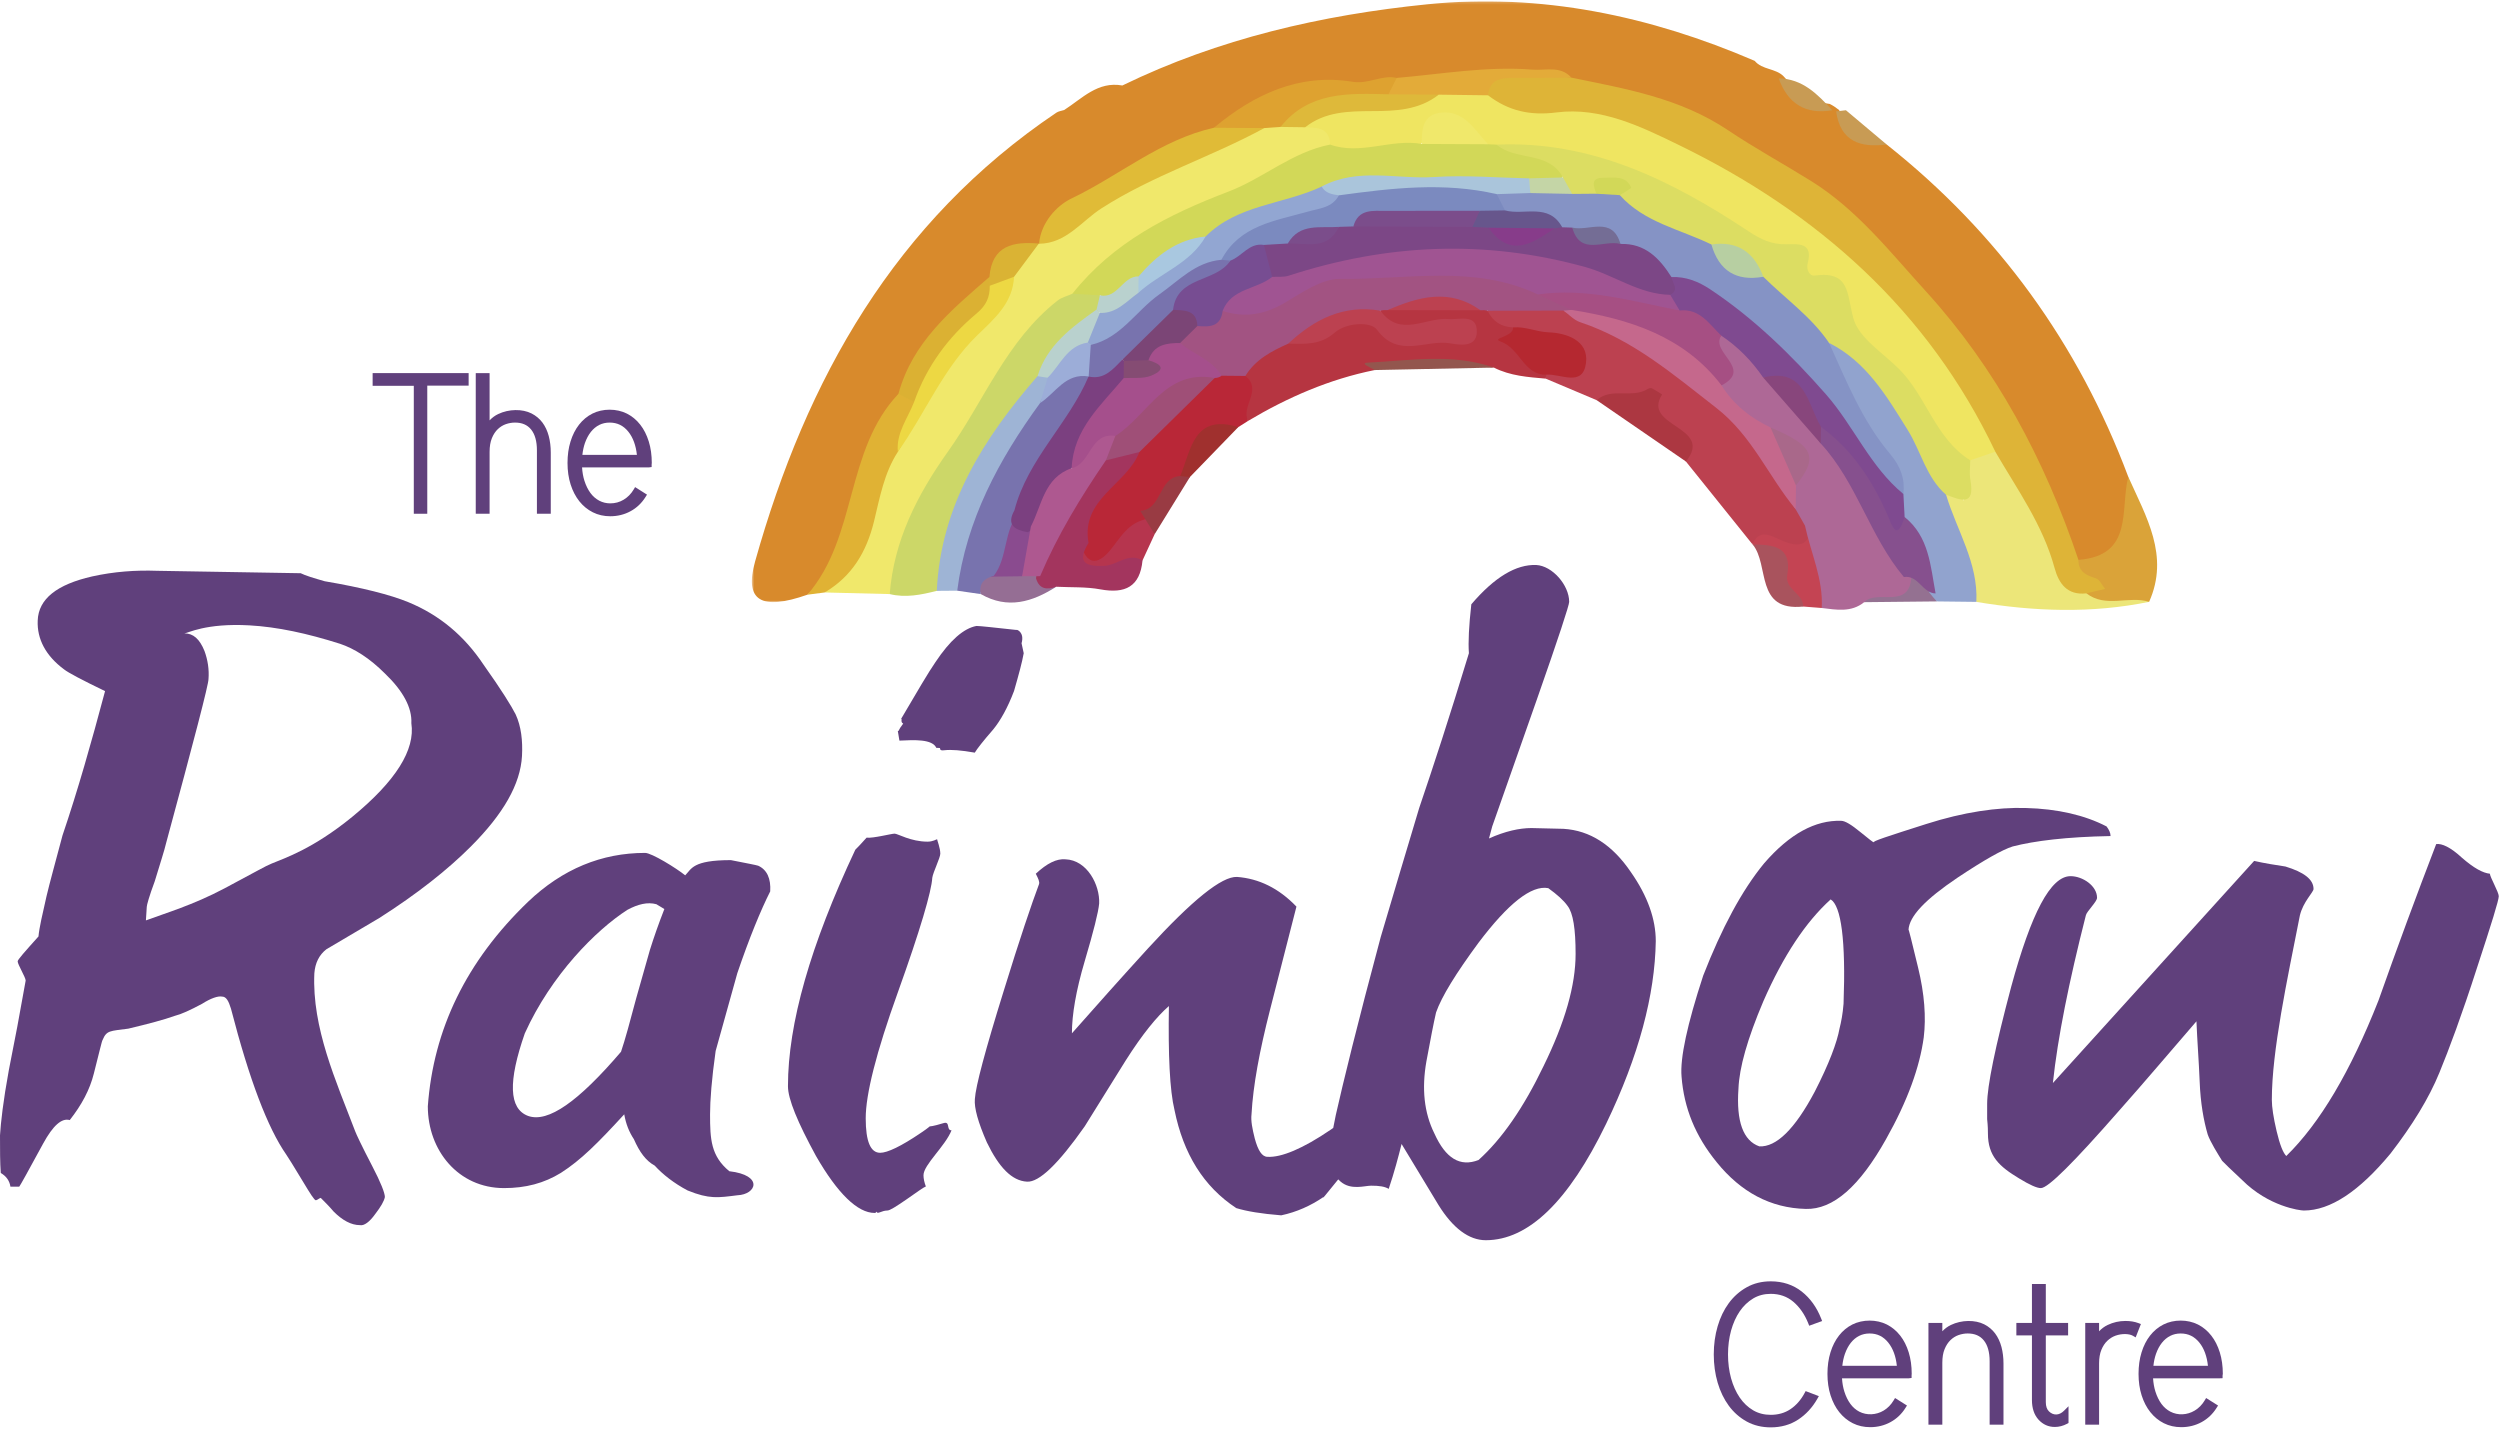
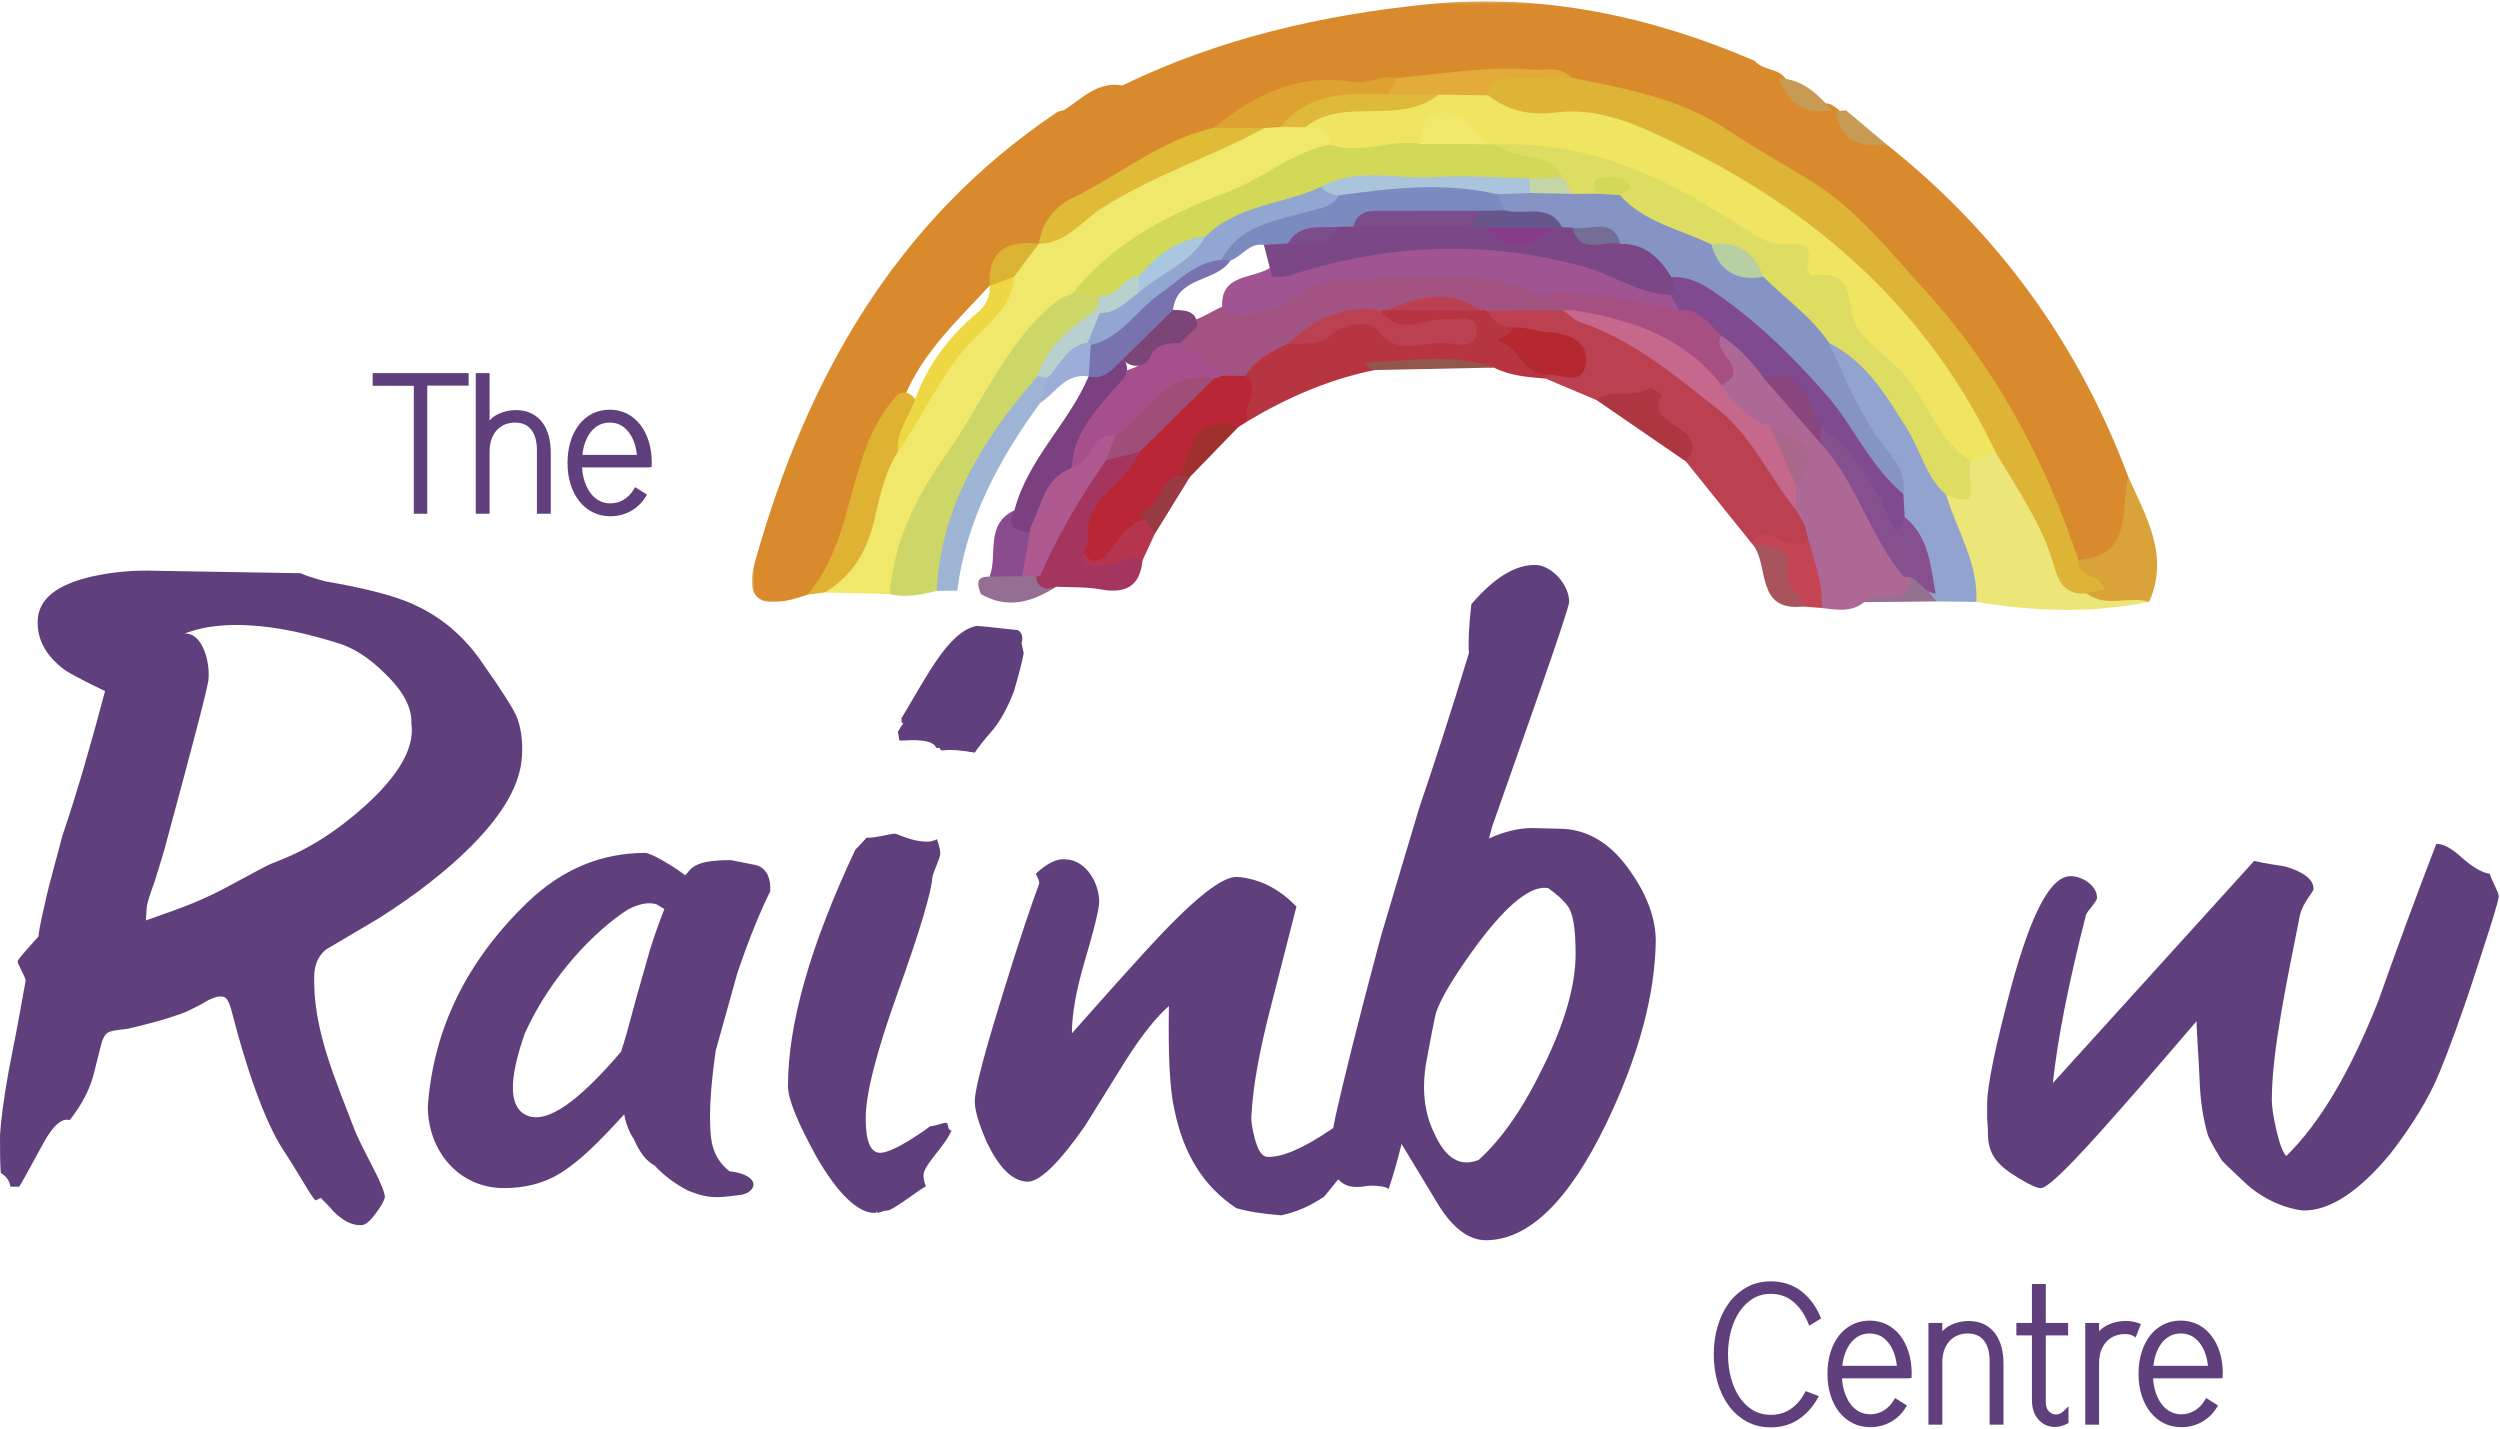
<svg xmlns="http://www.w3.org/2000/svg" xmlns:xlink="http://www.w3.org/1999/xlink" width="999px" height="571px" viewBox="0 0 999 571" version="1.1">
  <title>Rainbow Centre Logo</title>
  <desc>Created with Sketch.</desc>
  <defs>
    <polygon id="path-1" points="2.565 0.177 553.962 0.177 553.962 240.205 2.565 240.205" />
  </defs>
  <g id="Page-1" stroke="none" stroke-width="1" fill="none" fill-rule="evenodd">
    <g id="Rainbow-Centre-Logo" transform="translate(0, -3)">
      <g id="Group" transform="translate(0, 226.95)" fill="#60407C">
        <path d="M188.096,114.372 C178.809,123.667 166.635,133.284 151.567,142.887 L130.418,155.383 C127.532,157.635 125.929,160.84 125.613,165 C124.638,186.791 134.245,207.943 141.936,228.121 C142.28,229.089 144.507,233.894 148.681,241.897 C152.199,248.631 153.798,252.794 153.798,254.387 C153.489,255.996 152.199,258.245 149.968,261.138 C147.709,264.326 145.479,265.947 143.883,265.617 C140.337,265.617 136.826,263.695 133.305,260.167 C131.702,258.245 129.759,256.326 128.163,254.72 C127.223,255.046 127.223,255.362 126.248,255.684 C125.613,255.684 124.018,253.124 121.124,248.312 C117.273,241.897 115.043,238.383 114.387,237.418 C107.007,226.837 99.667,207.624 92.291,179.096 C91.316,175.901 90.344,174.291 88.748,174.291 C87.142,173.968 84.262,174.933 80.741,177.174 C75.94,179.741 72.426,181.348 69.858,181.979 C65.369,183.589 59.28,185.191 51.277,187.099 C43.901,188.082 42.617,187.752 41.014,191.596 C40.699,191.918 39.723,196.401 37.493,205.064 C35.897,211.465 32.667,217.543 27.869,223.638 C24.663,222.691 21.149,225.872 17.291,232.933 C11.206,244.145 8.004,249.915 7.684,250.241 L4.17,250.241 C3.833,247.989 2.574,246.071 0.312,244.787 C0,240.621 0,235.493 0,229.73 C0.312,224.61 1.284,215.94 3.514,203.773 C5.773,192.553 8.004,180.706 10.259,167.879 C10.259,166.606 7.057,161.472 7.057,160.195 C7.057,159.55 9.915,156.344 15.376,150.262 C15.688,146.741 16.979,141.294 18.574,134.241 C19.858,128.784 22.089,120.773 24.975,109.89 C31.067,91.947 36.528,72.723 41.982,52.216 C32.667,47.727 27.241,44.833 25.638,43.564 C18.262,38.106 14.748,31.383 15.067,24.014 C15.376,15.362 22.752,9.599 36.844,6.387 C45.504,4.468 54.163,3.826 62.794,4.142 L120.16,5.11 C122.071,6.064 125.277,7.035 129.759,8.316 C144.823,10.876 156.057,13.755 163.085,16.642 C175.603,21.777 185.528,30.099 193.213,41.635 C200.27,51.567 204.447,58.305 206.043,61.496 C208.28,66.309 208.908,72.082 208.589,78.156 C207.954,89.383 201.216,101.241 188.096,114.372 M153.798,45.16 C147.709,39.074 141.628,35.223 135.855,33.301 C122.734,29.138 110.865,26.571 99.667,25.943 C82.032,24.968 74.972,29.138 73.681,29.138 C77.223,29.138 79.773,31.383 81.713,36.188 C83.004,39.709 83.624,43.564 83.316,47.397 C83.316,49.645 77.543,71.755 66.34,113.089 C65.681,115.975 64.078,120.773 61.855,128.156 C59.589,134.241 58.649,137.766 58.649,138.411 L58.305,143.844 C65.989,140.972 77.032,137.766 89.723,131.035 C103.741,123.592 105.628,122.348 108.613,121.103 C113.652,118.993 124.965,115.34 140.681,102.518 C158.287,88.092 165.972,75.596 164.376,65.035 C164.688,58.94 161.174,52.216 153.798,45.16" id="Fill-1" />
        <path d="M294.631,164.936 L285.972,196.014 C284.376,207.227 283.741,215.879 283.741,221.326 C283.741,231.262 284.06,237.989 291.433,244.071 C305.209,245.674 302.323,253.372 294.631,253.684 C286.947,254.649 283.429,255.291 274.773,251.762 C269.312,248.876 264.823,245.348 261.628,241.833 C258.103,239.915 255.528,236.379 253.298,231.262 C251.387,228.383 250.106,225.174 249.447,221.326 C238.869,232.858 232.156,239.585 224.152,244.72 C217.408,248.876 210.032,250.812 201.401,250.812 C183.131,250.812 170.957,235.745 170.957,218.131 C173.188,187.362 186.333,160.121 211.007,136.404 C224.78,123.27 240.472,116.869 257.794,116.869 C260.369,116.869 270.277,122.961 273.798,125.833 C276.369,123.27 276.684,119.755 292.057,119.755 C298.489,121.028 302.004,121.677 302.979,121.993 C306.5,123.596 308.096,127.117 307.777,132.248 C303.918,139.933 299.429,150.837 294.631,164.936 M262.28,137.372 C258.734,136.404 254.908,137.372 250.73,139.606 C238.245,147.617 220.287,165.578 209.716,188.972 C203.004,208.195 203.316,219.082 211.007,221.968 C219.004,224.848 231.181,216.202 248.163,196.33 C249.791,191.532 251.702,184.475 254.252,174.872 L259.706,155.642 C261.309,150.525 263.22,145.057 265.479,139.298 L262.28,137.372" id="Fill-2" />
        <path d="M369.028,245.674 C369.028,246.965 369.348,248.567 369.975,250.163 C369.028,250.486 366.461,252.408 362.291,255.291 C358.113,258.17 355.571,259.773 354.596,259.773 C352.365,259.773 350.752,261.298 350.33,260.397 C350.057,259.809 350.426,260.741 349.482,260.741 C342.734,260.741 334.73,253.043 326.074,237.989 C318.727,224.532 314.869,215.238 314.869,210.113 C314.869,185.124 323.844,153.709 341.787,115.585 C342.734,114.621 344.337,113.025 346.284,110.78 C348.826,111.106 356.199,109.174 357.482,109.174 C358.77,109.174 363.887,112.376 370.631,112.376 C372.862,112.376 374.152,111.415 374.465,111.415 C374.465,111.748 375.748,114.95 375.748,117.181 C375.748,118.791 372.862,124.557 372.543,126.801 C372.23,132.248 367.752,147.617 358.77,172.621 C350.117,196.649 345.94,213.319 345.94,222.922 C345.94,232.23 347.887,236.706 351.713,236.706 C354.596,236.706 360.06,234.135 368.06,228.695 C374.773,224.213 367.762,227.656 377.039,224.848 C379.851,223.989 378.004,227.727 380.234,227.727 C377.667,234.135 369.028,241.511 369.028,245.674 M409.078,37.071 C408.447,40.599 407.156,45.411 405.216,52.145 C402.674,58.865 399.791,63.993 396.904,67.521 C392.727,72.326 390.496,75.206 389.521,76.809 C384.096,75.848 380.234,75.532 377.348,75.848 C375.117,76.174 375.855,74.95 375.535,74.95 L374.152,74.89 C372.543,71.369 365.493,71.691 359.404,72.004 L358.77,68.163 C359.404,68.163 358.67,68.078 360.918,65.199 C359.642,64.557 360.688,63.039 360.06,63.351 C366.461,52.457 370.947,44.762 373.833,40.599 C379.606,31.947 385.043,27.149 390.177,26.184 C391.787,26.184 397.216,26.826 406.191,27.784 C406.191,27.468 409.5,28.617 408.216,33.099 L409.078,37.071" id="Fill-3" />
        <path d="M651.706,124.553 C644.326,113.663 635.351,107.89 624.78,107.248 L611.975,106.94 C607.17,106.94 601.404,108.216 594.996,111.103 L596.287,106.298 C596.918,104.362 603,87.383 614.206,55.344 C622.865,30.667 627.043,17.851 627.043,16.574 C627.043,9.837 620.298,2.156 613.89,1.826 C605.887,1.507 597.227,6.638 587.94,17.528 C586.975,26.181 586.649,32.596 586.975,37.074 C579.284,62.397 572.564,82.904 567.11,98.922 C561.986,115.901 556.869,133.206 551.727,150.521 C542.44,185.121 536.66,208.833 533.78,221.642 C533.408,223.511 533.078,225.191 532.759,226.773 C532.45,226.986 532.152,227.202 531.833,227.422 C520.599,235.099 511.975,238.628 506.507,238.316 C504.284,238.316 502.681,235.748 501.39,230.936 C500.422,227.096 499.794,223.894 500.106,221.326 C500.734,209.794 503.309,196.011 507.479,179.667 L518.057,138.33 C511,130.954 502.993,127.113 494.333,126.472 C488.245,126.163 476.387,135.78 458.773,154.989 C448.521,166.216 438.252,177.741 428.337,188.968 C428.337,181.589 429.94,171.975 433.454,160.128 C436.968,148.259 438.915,140.571 439.227,137.057 C439.543,129.691 434.426,119.755 425.77,119.429 C422.252,119.106 418.387,121.025 413.901,125.195 C414.879,127.113 415.507,128.394 415.191,129.365 C412.305,137.057 407.504,151.149 401.096,171.975 C393.723,195.688 389.862,210.11 389.553,215.241 C389.241,218.77 390.837,224.528 394.351,232.546 C399.156,242.475 404.309,247.922 410.39,248.241 C415.191,248.564 422.883,241.195 433.454,226.138 C438.915,217.486 444.344,208.511 449.805,199.858 C456.521,189.28 462.294,182.223 467.092,178.067 C466.784,197.621 467.411,211.706 469.351,219.716 C472.865,237.021 480.869,250.16 494.021,258.812 C498.199,260.089 503.94,261.057 511.975,261.699 C518.057,260.418 523.805,257.858 528.94,254.323 C527.883,255.819 529.801,253.468 534.759,247.326 C535.071,247.631 535.383,247.929 535.727,248.241 C539.862,251.762 545.319,249.848 547.901,249.848 C551.096,249.848 553.326,250.16 554.929,251.124 C557.188,244.394 558.787,238.316 560.071,233.181 C564.879,241.195 569.989,249.518 574.794,257.528 C580.567,266.833 586.975,271.638 593.713,271.638 C610.691,271.638 626.723,256.248 641.784,225.17 C654.911,197.933 661.312,173.571 661.649,152.117 C661.649,143.45 658.447,134.17 651.706,124.553 M616.784,202.096 C608.773,218.77 600.113,231.259 590.826,239.589 C583.454,242.475 577.674,238.947 573.191,229.011 C569.05,220.677 568.074,211.064 569.989,200.181 C571.592,191.528 572.876,184.805 573.848,180.628 C576.078,174.227 581.851,164.933 590.826,152.752 C602.688,137.057 611.975,129.691 618.688,130.954 C622.245,133.521 624.78,135.78 626.379,138.018 C628.638,140.904 629.61,147.305 629.61,157.241 C629.61,169.73 625.433,184.472 616.784,202.096" id="Fill-4" />
-         <path d="M804.277,114.294 C800.135,115.585 792.759,119.755 782.188,126.798 C769.348,135.45 762.936,142.181 762.642,147.617 C762.642,146.989 763.918,152.11 766.465,162.688 C769.043,173.262 769.695,182.553 768.73,190.564 C767.121,202.418 762.323,215.876 753.656,231.262 C743.078,250.16 732.5,259.447 721.613,259.135 C707.532,258.812 695.663,252.411 686.064,240.557 C677.408,229.979 672.918,218.77 671.947,206.259 C671.309,198.897 674.202,185.44 680.603,165.887 C687.979,146.989 695.982,131.936 704.95,121.025 C715.216,109.17 725.443,103.723 735.72,104.046 C737.312,104.046 739.883,105.656 743.39,108.535 C746.94,111.422 748.546,112.699 748.865,112.699 C747.574,112.376 754.631,110.138 769.695,105.33 C784.748,100.518 798.188,98.599 809.422,98.926 C822.238,99.241 833.121,101.801 841.784,106.298 C842.752,107.574 843.379,108.858 843.379,110.138 C825.77,110.454 812.943,112.057 804.277,114.294 M736.684,177.106 C737.624,151.787 735.72,138.011 731.535,135.45 C721.613,144.433 712.642,157.876 704.638,176.145 C698.238,191.206 695.007,202.745 694.691,211.064 C693.752,224.22 696.61,231.904 703.039,234.142 C709.748,234.465 717.131,227.422 725.135,212.348 C730.911,201.135 734.11,192.482 735.078,187.028 C735.72,184.475 736.369,181.27 736.684,177.106" id="Fill-5" />
        <path d="M989.844,162.688 C983.766,181.589 978.624,195.369 974.791,204.663 C970.621,214.911 963.901,225.812 955.238,237.021 C942.745,252.092 931.206,259.773 920.624,259.773 C919.028,259.773 906.55,258.17 895.965,247.599 C891.482,243.433 888.901,240.879 887.961,239.911 C886.365,237.351 883.149,232.227 882.188,229.34 C880.596,223.894 879.309,216.837 878.986,208.199 C878.667,200.181 878.018,192.16 877.702,184.163 C867.436,196.011 857.188,208.199 846.635,220.046 C828.684,240.553 818.422,250.816 815.535,250.816 C813.929,250.816 811.057,249.518 806.872,246.968 C798.876,242.163 794.379,237.993 794.379,229.011 C794.379,228.057 794.379,226.138 794.064,223.252 L794.064,217.16 C794.064,210.11 797.28,194.404 803.667,170.379 C811.706,140.904 819.404,126.163 827.394,126.163 C832.199,126.163 837.979,130 837.979,134.801 C837.979,136.408 833.794,140.262 833.496,141.869 C826.738,168.447 822.277,190.564 820.33,208.833 L900.759,120.071 C904.94,121.025 909.106,121.681 913.262,122.309 C920.624,124.553 924.489,127.447 924.489,131.287 C924.489,132.564 920.319,136.408 919.028,141.869 C913.918,167.812 907.826,196.011 907.826,215.553 C907.826,218.44 908.457,222.61 909.734,228.057 C911.032,233.511 912.309,236.709 913.599,237.993 C927.025,224.848 939.209,204.34 950.45,175.823 C957.812,154.989 965.496,134.17 973.507,113.34 C975.77,113.028 979.284,114.617 983.766,118.787 C988.571,122.957 992.082,124.879 994.968,125.195 C994.968,126.479 998.507,132.564 998.507,134.17 C998.507,135.78 995.635,145.06 989.844,162.688" id="Fill-6" />
      </g>
      <g id="The" transform="translate(145.39, 148.936)" fill="#60407C">
        <polyline id="Fill-7" points="25.348 59.358 19.965 59.358 19.965 8.234 3.514 8.234 3.514 3.156 41.876 3.156 41.876 8.163 25.348 8.163 25.348 59.358" />
        <path d="M74.699,59.358 L69.163,59.358 L69.163,34.011 C69.163,30.383 68.376,27.585 66.833,25.684 C65.312,23.823 63.213,22.926 60.401,22.926 C59.188,22.926 57.965,23.135 56.752,23.553 C55.574,23.965 54.489,24.638 53.535,25.546 C52.567,26.465 51.773,27.677 51.174,29.145 C50.564,30.628 50.252,32.468 50.252,34.628 L50.252,59.358 L44.72,59.358 L44.72,3.156 L50.252,3.156 L50.252,22.043 C51.245,20.986 52.383,20.145 53.67,19.528 C57.957,17.457 63.365,17.429 66.993,19.27 C68.755,20.163 70.23,21.394 71.376,22.929 C72.5,24.447 73.348,26.266 73.897,28.333 C74.429,30.358 74.699,32.567 74.699,34.911 L74.699,59.358" id="Fill-8" />
        <path d="M98.454,60.358 C95.94,60.358 93.606,59.83 91.518,58.784 C89.436,57.745 87.624,56.262 86.121,54.379 C84.631,52.507 83.454,50.252 82.631,47.656 C81.805,45.074 81.39,42.188 81.39,39.064 C81.39,35.94 81.791,33.053 82.592,30.486 C83.394,27.883 84.546,25.617 86.004,23.759 C87.472,21.872 89.259,20.39 91.319,19.344 C95.454,17.252 100.996,17.259 105.128,19.344 C107.184,20.39 108.972,21.872 110.447,23.759 C111.904,25.613 113.05,27.876 113.858,30.486 C114.66,33.06 115.064,35.95 115.064,39.064 C115.064,39.23 115.043,39.415 115.004,39.621 L115.004,40.691 L113.904,40.837 L87.202,40.837 C87.312,42.752 87.631,44.539 88.142,46.16 C88.741,48.06 89.557,49.706 90.557,51.071 C91.528,52.39 92.716,53.422 94.071,54.142 C95.422,54.844 96.89,55.209 98.454,55.209 C100.426,55.209 102.188,54.73 103.823,53.745 C105.45,52.773 106.801,51.397 107.833,49.66 L108.397,48.709 L113.149,51.72 L112.585,52.628 C111.064,55.074 109.046,57.004 106.582,58.34 C104.128,59.684 101.394,60.358 98.454,60.358 M87.326,35.833 L109.117,35.833 C108.706,32.025 107.567,28.922 105.723,26.606 C103.741,24.131 101.294,22.926 98.223,22.926 C96.713,22.926 95.309,23.241 94.057,23.876 C92.794,24.521 91.674,25.447 90.727,26.645 C89.755,27.876 88.961,29.365 88.358,31.074 C87.869,32.496 87.518,34.092 87.326,35.833" id="Fill-9" />
      </g>
      <g id="Centre" transform="translate(684.397, 514.184)" fill="#60407C">
-         <path d="M23.184,59.191 C19.642,59.191 16.418,58.408 13.596,56.865 C10.805,55.33 8.394,53.213 6.44,50.564 C4.496,47.918 2.993,44.805 1.972,41.312 C0.947,37.823 0.426,34.035 0.426,30.05 C0.426,26.071 0.947,22.28 1.972,18.798 C2.993,15.294 4.496,12.184 6.436,9.543 C8.387,6.894 10.798,4.762 13.592,3.209 C16.383,1.638 19.613,0.837 23.184,0.837 C27.968,0.837 32.131,2.209 35.567,4.908 C38.957,7.578 41.564,11.199 43.319,15.667 L43.723,16.691 L38.56,18.578 L38.177,17.606 C36.759,14.05 34.755,11.152 32.213,9 C29.738,6.901 26.699,5.837 23.184,5.837 C20.574,5.837 18.216,6.457 16.167,7.688 C14.082,8.94 12.28,10.663 10.812,12.805 C9.326,14.972 8.163,17.56 7.34,20.504 C6.535,23.457 6.117,26.674 6.117,30.05 C6.117,33.433 6.535,36.649 7.34,39.596 C8.163,42.535 9.326,45.131 10.812,47.301 C12.266,49.433 14.074,51.142 16.16,52.372 C18.206,53.578 20.567,54.184 23.184,54.184 C26.181,54.184 28.837,53.426 31.078,51.915 C33.362,50.372 35.252,48.22 36.688,45.535 L37.138,44.699 L42.418,46.713 L41.798,47.805 C39.823,51.266 37.248,54.06 34.145,56.092 C31.021,58.145 27.333,59.191 23.184,59.191" id="Fill-10" />
+         <path d="M23.184,59.191 C19.642,59.191 16.418,58.408 13.596,56.865 C10.805,55.33 8.394,53.213 6.44,50.564 C4.496,47.918 2.993,44.805 1.972,41.312 C0.947,37.823 0.426,34.035 0.426,30.05 C0.426,26.071 0.947,22.28 1.972,18.798 C2.993,15.294 4.496,12.184 6.436,9.543 C8.387,6.894 10.798,4.762 13.592,3.209 C16.383,1.638 19.613,0.837 23.184,0.837 C27.968,0.837 32.131,2.209 35.567,4.908 C38.957,7.578 41.564,11.199 43.319,15.667 L38.56,18.578 L38.177,17.606 C36.759,14.05 34.755,11.152 32.213,9 C29.738,6.901 26.699,5.837 23.184,5.837 C20.574,5.837 18.216,6.457 16.167,7.688 C14.082,8.94 12.28,10.663 10.812,12.805 C9.326,14.972 8.163,17.56 7.34,20.504 C6.535,23.457 6.117,26.674 6.117,30.05 C6.117,33.433 6.535,36.649 7.34,39.596 C8.163,42.535 9.326,45.131 10.812,47.301 C12.266,49.433 14.074,51.142 16.16,52.372 C18.206,53.578 20.567,54.184 23.184,54.184 C26.181,54.184 28.837,53.426 31.078,51.915 C33.362,50.372 35.252,48.22 36.688,45.535 L37.138,44.699 L42.418,46.713 L41.798,47.805 C39.823,51.266 37.248,54.06 34.145,56.092 C31.021,58.145 27.333,59.191 23.184,59.191" id="Fill-10" />
        <path d="M62.929,59.113 C60.404,59.113 58.071,58.585 55.982,57.539 C53.911,56.504 52.099,55.014 50.589,53.128 C49.113,51.287 47.936,49.025 47.099,46.404 C46.273,43.848 45.855,40.957 45.855,37.812 C45.855,34.706 46.252,31.819 47.053,29.234 C47.855,26.638 49.007,24.372 50.468,22.507 C51.926,20.642 53.713,19.152 55.78,18.099 C59.95,16 65.468,16.007 69.599,18.092 C71.652,19.145 73.447,20.628 74.915,22.507 C76.372,24.355 77.518,26.617 78.326,29.234 C79.121,31.816 79.521,34.695 79.521,37.812 C79.521,37.982 79.504,38.174 79.472,38.369 L79.472,39.447 L78.379,39.585 L51.667,39.585 C51.78,41.504 52.099,43.291 52.613,44.908 C53.202,46.794 54.018,48.45 55.032,49.833 C55.996,51.149 57.174,52.177 58.539,52.897 C61.557,54.479 65.351,54.262 68.291,52.493 C69.911,51.521 71.262,50.149 72.301,48.408 L72.865,47.465 L77.624,50.461 L77.06,51.369 C75.532,53.83 73.507,55.755 71.043,57.096 C68.596,58.433 65.862,59.113 62.929,59.113 M51.794,34.582 L73.585,34.582 C73.181,30.777 72.035,27.677 70.188,25.358 C68.202,22.876 65.755,21.674 62.695,21.674 C61.188,21.674 59.784,21.989 58.518,22.628 C57.255,23.27 56.163,24.174 55.188,25.401 C54.238,26.603 53.443,28.089 52.833,29.823 C52.33,31.245 51.986,32.84 51.794,34.582" id="Fill-11" />
        <path d="M116.195,58.11 L110.66,58.11 L110.66,32.77 C110.66,29.142 109.879,26.337 108.33,24.436 C106.816,22.578 104.709,21.67 101.904,21.67 C100.691,21.67 99.493,21.876 98.241,22.305 C97.057,22.723 96.004,23.376 95.025,24.312 C94.067,25.23 93.273,26.443 92.677,27.904 C92.06,29.369 91.755,31.209 91.755,33.387 L91.755,58.11 L86.209,58.11 L86.209,17.447 L91.755,17.447 L91.755,20.794 C92.748,19.738 93.887,18.897 95.17,18.28 C99.482,16.202 104.869,16.181 108.496,18.014 C110.27,18.922 111.741,20.16 112.872,21.684 C113.996,23.199 114.844,25.018 115.394,27.085 C115.922,29.117 116.195,31.326 116.195,33.663 L116.195,58.11" id="Fill-12" />
        <path d="M136.716,59.028 C134.163,59.028 131.965,58.05 130.195,56.11 C128.454,54.191 127.567,51.557 127.567,48.273 L127.567,22.443 L121.34,22.443 L121.34,17.447 L127.567,17.447 L127.567,1.915 L133.11,1.915 L133.11,17.447 L142.018,17.447 L142.018,22.443 L133.11,22.443 L133.11,49.106 C133.11,50.748 133.532,51.993 134.362,52.794 C136.128,54.535 138.465,54.461 140.344,52.582 L142.184,50.748 L142.184,57.447 L141.617,57.752 C140.028,58.599 138.379,59.028 136.716,59.028" id="Fill-13" />
        <path d="M154.397,58.11 L148.865,58.11 L148.865,17.447 L154.397,17.447 L154.397,20.794 C155.39,19.738 156.528,18.897 157.812,18.28 C160.032,17.213 162.426,16.67 164.929,16.67 C166.883,16.67 168.617,16.957 170.085,17.518 L171.106,17.904 L169.014,23.238 L167.929,22.603 C166.486,21.762 163.599,21.603 160.918,22.564 C159.727,23.007 158.642,23.688 157.688,24.603 C156.716,25.521 155.922,26.727 155.319,28.195 C154.709,29.681 154.397,31.518 154.397,33.663 L154.397,58.11" id="Fill-14" />
        <path d="M187.227,59.113 C184.72,59.113 182.383,58.585 180.284,57.539 C178.206,56.5 176.397,55.014 174.894,53.128 C173.397,51.262 172.227,49 171.401,46.404 C170.578,43.837 170.163,40.943 170.163,37.812 C170.163,34.699 170.567,31.816 171.365,29.234 C172.174,26.61 173.326,24.348 174.777,22.507 C176.245,20.628 178.039,19.145 180.092,18.099 C184.216,16 189.748,16 193.908,18.092 C195.972,19.152 197.759,20.635 199.223,22.514 C200.684,24.372 201.837,26.638 202.638,29.234 C203.433,31.816 203.844,34.699 203.844,37.812 C203.844,38.043 203.809,38.262 203.745,38.468 L203.745,39.546 L202.677,39.585 L175.968,39.585 C176.082,41.5 176.397,43.287 176.915,44.908 C177.511,46.794 178.323,48.454 179.33,49.833 C180.309,51.149 181.496,52.181 182.851,52.897 C185.915,54.507 189.617,54.273 192.589,52.493 C194.223,51.521 195.574,50.145 196.606,48.408 L197.17,47.465 L201.936,50.461 L201.365,51.376 C199.83,53.837 197.812,55.762 195.355,57.096 C192.908,58.433 190.167,59.113 187.227,59.113 M176.106,34.582 L197.897,34.582 C197.482,30.755 196.337,27.656 194.504,25.358 C192.511,22.876 190.053,21.674 186.996,21.674 C185.493,21.674 184.096,21.989 182.833,22.628 C181.567,23.27 180.45,24.202 179.504,25.394 C178.528,26.624 177.734,28.113 177.138,29.823 C176.642,31.245 176.291,32.848 176.106,34.582" id="Fill-15" />
      </g>
      <g id="Rainbow" transform="translate(297.872, 0)">
        <path d="M423.397,213.032 C427.95,223.543 441.759,232.188 430.089,245.957 C427.599,245.773 425.177,245.582 422.702,245.376 C418.234,243.092 413.298,240.574 413.489,234.968 C413.865,226.656 407.975,223.936 402.489,220.578 L402.369,220.454 C403.085,214.482 402.316,205.936 411.773,214.986 C414.635,208.273 421.287,224.365 423.397,213.032" id="Fill-43" fill="#C44453" />
        <path d="M158.684,226.929 C152.628,231.901 145.677,235.78 137.965,232.663 C130.904,229.801 125.642,224.972 137.106,219.954 C138.879,226.762 141.73,225.44 143.418,220.291 C145.77,212.908 149.106,207.301 157.738,207.131 C161.858,208.897 162.972,212.518 163.514,216.479 C161.911,219.954 160.316,223.44 158.684,226.929" id="Fill-44" fill="#B6354E" />
        <path d="M402.493,220.578 C410.606,220.631 418.323,221.287 416.323,232.73 C415.284,238.603 422.699,240.099 422.699,245.376 C403.284,247.422 409.316,228.734 402.493,220.578" id="Fill-45" fill="#A9535D" />
        <path d="M117.762,233.234 C119.904,234.638 122.05,236.06 124.188,237.472 C114.642,243.553 104.84,246.567 94.064,240.404 C92.84,236.869 91.525,233.266 97.613,233.44 C101.298,230.078 105.613,229.057 110.472,229.546 C113.298,229.957 115.869,230.943 117.762,233.234" id="Fill-46" fill="#956E94" />
        <path d="M475.567,240.142 C475.879,241.188 476.071,242.273 476.071,243.326 C466.394,243.45 456.72,243.511 447.043,243.631 C445.982,242.67 439.755,243.128 445.333,240.333 C450.801,237.543 460.167,244.387 462.918,233.567 C470.982,228.365 471.723,237.163 475.567,240.142" id="Fill-47" fill="#947191" />
        <path d="M107.496,206.904 C107.702,211.074 109.816,213.319 114.071,213.372 C118.901,221.071 115.5,227.305 110.557,233.27 C106.241,233.337 101.926,233.415 97.578,233.436 C100.95,224.638 95.578,212.55 107.496,206.904" id="Fill-48" fill="#8A4B8F" />
        <g id="Group-51" transform="translate(0, 3.408)">
          <mask id="mask-2" fill="white">
            <use xlink:href="#path-1" />
          </mask>
          <g id="Clip-50" />
          <path d="M456.046,57.337 C500.564,92.631 532.631,136.957 552.582,190.117 C556.44,215.206 552.745,222.461 534.663,225.652 C523.723,219.826 521.433,208.323 517.599,198.227 C502.741,159.152 477.128,128.39 448.028,98.876 C431.489,82.06 413.294,69.723 393.855,57.319 C373.11,44.06 349.933,39.876 327.238,33.323 C305.631,29.858 284.227,32.699 262.848,35.326 C237.074,34.539 212.011,37.227 189.837,52.142 C172.801,59.429 157.167,69.457 140.56,77.645 C131.844,81.968 126.078,88.901 120.472,96.312 C119.507,97.447 118.301,98.344 117.011,99.099 C109.014,100.67 102.27,104.039 98.982,112.188 C85.748,126.809 70.691,140.05 63.199,159.028 C54.826,175.801 45.11,191.94 43.447,211.316 C42.397,223.369 33.652,230.504 24.759,237.238 C6.33,243.709 -0.585,239.738 3.876,223.918 C24.333,151.05 59.77,88.011 124.27,44.606 C125.131,44.025 126.33,43.887 127.362,43.557 C134.564,38.954 140.766,31.986 150.621,33.752 C189.121,15.018 230.33,5.571 272.479,1.309 C317.865,-3.284 361.528,5.918 403.312,23.915 C406.319,27.574 411.72,26.816 414.89,30.131 C419.748,35.858 425.553,40.138 433.298,41.124 C434.606,41.787 435.865,42.61 437.028,43.557 C440.837,51.631 448.837,53.915 456.046,57.337" id="Fill-49" fill="#D88A2C" mask="url(#mask-2)" />
        </g>
        <path d="M57.656,240.394 C49,240.163 40.344,239.943 31.652,239.752 C46.83,223.574 47,200.511 58.028,182.447 C67.975,155.83 90.837,137.865 104.011,113.433 C106.188,106.745 112.184,104.046 117.241,100.326 L117.333,100.397 C143.021,76.56 174.546,63.394 206.752,51.511 C209.266,50.667 211.784,50.163 214.383,49.929 C217.926,49.645 221.44,49.621 224.982,49.929 C230.415,50.95 235.73,52.135 235.128,59.507 C225.014,72.007 209.465,76.475 195.943,82.28 C172.486,92.323 151.454,105.131 132.816,122.248 C110.216,137.177 101.355,162.748 85.61,182.957 C72.085,200.234 67.943,221.741 57.656,240.394" id="Fill-52" fill="#F0E86B" />
        <path d="M402.372,220.45 C393.511,209.422 384.681,198.433 375.823,187.418 C367.106,174.638 359.649,159.986 340.156,162.901 C333.326,160.035 326.606,157.167 319.809,154.309 C319.809,154.309 319.372,152.727 319.745,152.092 C322.092,149.465 329.387,150.727 328.777,145.638 C328.387,142.103 324.461,141.11 321.323,140.468 C315.553,139.241 309.55,138.943 303.858,137.117 C299.436,134.557 293.277,132.66 297.333,125.557 C305.851,120.89 315.124,122.567 324.092,123.681 C366.961,138.004 400.401,164.025 422.571,203.84 C424.571,206.518 425.89,209.39 426,212.738 C425.213,223.688 417.926,220.77 412.372,218.191 C407.688,216.004 404.801,215.465 402.372,220.45" id="Fill-53" fill="#BC4150" />
        <path d="M423.397,213.032 C422.152,210.862 420.915,208.716 419.691,206.532 C417.546,203.929 417.89,200.794 417.691,197.787 C423.862,186.429 418.752,180.489 407.943,177.241 C400.716,171.844 391.429,168.567 388.482,158.684 C389.972,153.16 389.603,147.989 386.823,142.773 C384.996,139.383 385.83,136.365 390.223,135.404 C399.716,136.961 404.117,144.677 409.578,151.23 C417.035,160.837 425.238,169.787 432.975,179.227 C448.007,194.741 455.319,214.986 465.904,233.234 C465.333,246.979 452.234,238.206 447.046,243.635 C441.865,247.83 435.918,246.652 430.089,245.957 C430.759,234.415 425.727,224.007 423.397,213.032" id="Fill-54" fill="#AE6896" />
        <path d="M57.656,240.394 C59.319,219 68.631,200.791 80.801,183.638 C95.298,163.344 104.326,139.057 124.784,123.071 C126.418,121.791 128.645,121.287 130.624,120.394 C133.649,118.252 136.819,117.514 140.28,119.245 C142.333,121.149 142.734,123.521 142.106,126.128 C135.362,136.918 124.188,144.174 118.411,155.745 C101.071,178.475 85.894,202.291 81.578,231.387 C81.096,234.61 80.202,237.911 76.461,239.103 C70.259,240.684 64.032,241.968 57.656,240.394" id="Fill-55" fill="#CCD768" />
        <path d="M560.918,243.496 C537.894,248.209 514.858,247.362 491.879,243.518 C485.73,229.603 477.908,216.252 478.56,200.23 C482.823,197.947 486.252,197.457 486.848,203.191 C487.816,198.344 483.904,192.301 487.908,186.947 C490.84,183.397 494.592,181.784 499.227,182.298 C513.596,191.539 518.028,207.294 524.628,221.553 C527.66,227.961 528.918,235.401 537.461,237.142 C544.869,240.787 554.493,236.408 560.918,243.496" id="Fill-56" fill="#ECE679" />
        <path d="M296.574,127.184 C298.628,131.454 302.028,133.66 306.777,133.83 C309.117,135.057 303.319,137.745 308.603,139.887 C313.348,141.826 318.723,146.241 320.032,152.73 L319.809,154.305 C312.727,153.695 305.631,153.22 299.092,149.89 C283.174,148.472 267.255,146.539 251.447,150.876 C233.358,154.518 216.667,161.784 200.869,171.191 C194.975,165.518 198.379,158.741 198.578,152.319 C201.582,143.277 208.837,139.443 217.241,136.961 C237.787,123.801 259.191,137.702 280.082,135.823 C270.486,134.507 257.77,142.227 253.422,126.17 C254.823,124.989 256.645,124.113 258.39,123.592 C269.592,122.128 280.801,121.791 292.004,123.784 C293.855,124.465 295.337,125.628 296.574,127.184" id="Fill-57" fill="#B63541" />
        <path d="M479.773,200.684 C484.021,214.883 492.66,227.883 491.879,243.514 C486.649,243.454 481.355,243.415 476.074,243.326 C475.021,242.177 474.021,240.989 473.074,239.752 C468.759,229.77 467.011,218.755 460.44,209.713 C459.27,206.674 458.812,203.493 458.56,200.28 C456.184,182.142 439.035,171.599 434.982,154.227 C433.926,149.667 429.443,145.89 432.039,140.507 C444.507,135.826 451.074,146.734 455.674,153.11 C466.018,167.422 476.326,182.539 479.773,200.684" id="Fill-58" fill="#91A3CE" />
        <path d="M199.777,153.227 C206.812,158.787 197.83,165.376 200.869,171.191 C199.571,172.025 198.27,172.826 196.95,173.663 C185.035,175.894 180.319,185.922 174.287,194.5 C168.543,199.504 166.887,208.468 158.482,210.911 C152.394,212.862 149.56,218.191 145.855,222.752 C140.418,229.358 136.103,228.493 133.872,219.954 C131.074,202.337 145.734,194.216 154.113,182.684 C163.943,171.635 173.202,159.961 186.089,152.035 C187.546,151.34 189.06,150.876 190.688,150.606 C194.039,150.316 197.287,150.606 199.777,153.227" id="Fill-59" fill="#B92737" />
-         <path d="M94.064,240.404 C90.947,239.975 87.777,239.496 84.631,239.039 C77.809,224.174 88.121,212.131 91.918,199.291 C96.209,185.191 106.415,173.957 114.961,162.064 C121.273,156.848 126.784,148.177 137.387,153.227 C140.074,164.965 130.851,172.401 125.702,180.915 C120.326,189.865 114.589,198.628 109.44,207.752 C103.039,214.94 104.979,225.578 99.266,233.078 C95.521,234.117 93.152,236.096 94.064,240.404" id="Fill-60" fill="#7873AE" />
        <path d="M60.915,183.553 C55.401,192.025 53.688,201.915 51.369,211.408 C48.365,223.603 42.567,233.305 31.652,239.752 C29.362,240.018 27.053,240.337 24.762,240.645 C44.823,217.504 39.741,182.965 61.145,160.379 C64.972,158.901 67.117,160.933 68.745,164.071 C66.514,170.716 64.628,177.511 60.915,183.553" id="Fill-61" fill="#E0B234" />
        <path d="M117.73,164.071 C101.241,186.691 88.262,210.791 84.635,239.043 C81.922,239.071 79.181,239.11 76.468,239.11 C78.064,204.979 95.184,178.106 116.699,153.326 C118.099,152.277 119.564,152.234 121.046,153.135 C123.046,157.688 118.901,160.45 117.73,164.071" id="Fill-62" fill="#9EB4D5" />
        <path d="M560.918,243.496 C552.752,240.94 543.585,246.099 535.862,240.099 C538.695,234.699 526.713,232.865 532.663,226.723 C554.869,225.028 549.245,206.578 552.585,193.525 C559.695,209.465 569.152,225.028 560.918,243.496" id="Fill-63" fill="#DAA339" />
        <path d="M157.426,183.642 C152.369,196.716 133.936,202.294 137.106,219.95 C132.447,227.528 135.535,229.429 143.252,229.131 C148.504,228.901 153.028,223.631 158.681,226.926 C157.681,237.486 151.706,240.326 141.851,238.511 C136.106,237.44 130.074,237.762 124.184,237.465 C120.532,238.716 117.44,238.539 116.131,234.142 C117.957,213.709 130.904,199.184 142.883,184.177 C147.649,182.206 152.394,179.624 157.426,183.642" id="Fill-64" fill="#A3355E" />
        <path d="M340.152,162.897 C346.156,157.596 354.39,162.436 360.677,158.362 C361.106,158.117 361.901,157.993 362.305,158.199 C363.677,158.908 364.965,159.798 366.305,160.628 C357.965,173.667 387.284,173.284 375.823,187.415 C363.926,179.255 352.014,171.067 340.152,162.897" id="Fill-65" fill="#AC3741" />
        <path d="M173.741,193.22 C178.145,182.762 179.057,168.191 196.947,173.667 C190.489,180.312 184.06,186.965 177.628,193.603 C176.145,195.273 174.855,195.167 173.741,193.22" id="Fill-66" fill="#A0302E" />
        <path d="M251.447,150.876 C250.188,149.961 244.993,148.096 248.872,147.897 C265.564,147.089 282.596,144.057 299.089,149.89 C283.202,150.234 267.33,150.557 251.447,150.876" id="Fill-67" fill="#93564E" />
        <path d="M173.741,193.22 C175.032,193.372 176.316,193.518 177.628,193.603 C172.943,201.255 168.202,208.869 163.518,216.482 C161.571,213.369 159.624,210.252 157.738,207.128 C166.652,206.578 164.879,193.816 173.741,193.22" id="Fill-68" fill="#993B43" />
        <path d="M435.844,47.507 C437.145,47.383 438.465,47.188 439.755,47.05 C445.181,51.613 450.624,56.184 456.043,60.745 C445.518,62.103 437.557,59.567 435.844,47.507" id="Fill-69" fill="#C89B54" />
        <path d="M532.667,226.723 C532.631,231.422 535.656,232.894 539.603,234.078 C541.117,234.56 542.117,236.865 543.326,238.333 C540.858,238.918 538.376,239.532 535.862,240.103 C528.206,240.989 524.809,236.17 523.121,229.929 C518.461,212.745 508.17,198.504 499.447,183.493 C486.021,173.025 480.362,156.801 470.191,143.954 C435.553,100.489 392.996,68.894 339.071,53.55 C332.5,51.684 325.809,53.333 319.323,52.791 C308.716,51.915 296.142,52.738 294.979,36.837 C306.117,28.603 318.209,32.83 330.064,34.021 C351.794,38.518 373.397,42.117 392.709,55.074 C403.312,62.195 414.798,68.465 425.83,75.33 C444.298,86.833 457.443,103.759 471.585,119.27 C499.823,150.227 519.309,186.901 532.667,226.723" id="Fill-70" fill="#DEB437" />
        <path d="M207.326,54.188 C186.096,65.766 162.83,73.039 142.199,86.305 C134.475,91.252 128.131,100.365 117.33,100.397 C118.071,91.848 124.5,85.074 130.27,82.323 C149.394,73.167 166,58.787 187.206,54.05 C193.95,50.621 200.695,48.39 207.326,54.188" id="Fill-71" fill="#E0BB37" />
        <path d="M207.326,54.188 C200.635,54.142 193.95,54.103 187.206,54.05 C203.298,40.638 221.326,32.199 242.677,35.688 C249.078,36.713 254.273,32.801 260.252,34.131 C261.794,38.22 259.535,40.677 256.539,42.787 C242.103,45.681 227.124,46.422 213.833,53.723 C211.67,53.883 209.493,54.035 207.326,54.188" id="Fill-72" fill="#DEA230" />
-         <path d="M67.404,163.621 C65.319,162.56 63.199,161.465 61.149,160.376 C66.713,139.716 82.294,126.855 97.5,113.677 C98.784,114.77 99.695,116.131 100.266,117.713 C101.436,123.188 98.784,126.784 94.837,130.358 C83.975,139.996 76.465,152.468 67.404,163.621" id="Fill-73" fill="#DBB133" />
        <path d="M256.961,40.681 C258.053,38.496 259.163,36.312 260.248,34.135 C278.312,32.599 296.262,29.362 314.489,30.826 C319.805,31.255 325.663,29.138 330.064,34.028 C322.493,34.06 314.947,34.181 307.344,34.135 C302.234,34.106 297.401,34.387 296.745,41.099 C290.947,46.684 283.599,44.865 276.77,45.394 C269.911,44.897 262.507,46.638 256.961,40.681" id="Fill-74" fill="#E3AB39" />
        <path d="M97.638,117.188 C97.578,116.028 97.5,114.865 97.5,113.681 C98.525,101.004 107.096,99.454 117.245,100.326 C113.954,104.77 110.638,109.17 107.355,113.592 C104.727,116.408 102.152,119.479 97.638,117.188" id="Fill-75" fill="#DAB334" />
        <path d="M412.894,34.319 C422.489,34.486 428.461,40.695 434.319,47.057 C423.61,48.869 416.546,44.447 412.894,34.319" id="Fill-76" fill="#C89B54" />
        <path d="M277.057,40.826 C283.603,40.926 290.202,40.993 296.748,41.085 C304.897,47.294 313.44,49.294 324.149,47.922 C341.755,45.677 357.993,53.621 373.128,61.004 C428.401,87.926 472.564,126.947 499.45,183.489 C496.085,184.631 492.762,185.801 489.447,186.947 C484.709,186.84 480.074,184.823 477.851,181.312 C466.44,163.035 450.071,148.28 439.323,130.138 C432.372,118.426 422.603,111.124 412.801,105.812 C401.801,99.812 390.656,93.894 379.794,87.415 C355.702,73.039 329.496,65.206 301.379,64.344 C299.798,64.089 298.344,63.645 296.894,63.05 C286.979,54.475 277.195,49.418 267.652,63.546 C260.191,65.961 252.447,65.887 244.851,66.525 C240.39,66.908 234.418,68.404 233.645,60.777 C233.472,53.947 228.468,54.046 223.67,53.848 C227.184,44.34 235.443,44.362 243.472,44.149 C254.699,43.833 266.142,44.957 277.057,40.826" id="Fill-77" fill="#EFE561" />
        <path d="M233.645,60.78 C245.904,65.135 258.05,58.319 270.255,60.521 C279.135,53.532 287.94,56.358 296.777,60.642 C297.894,60.695 299,60.748 300.152,60.794 C306.113,63.667 312.95,61.933 319.007,64.287 C324.092,66.28 329.816,67.943 325.752,75.504 C321.557,78.447 316.745,78.401 311.954,78.592 C286.053,79.333 260.046,77.191 234.188,79.872 C218.897,87.933 200.982,89.688 186.461,99.684 C176.113,103.344 166.518,108.195 158.482,115.816 C153.397,119.277 149.255,125.752 141.649,121.011 C137.965,120.812 134.305,120.613 130.624,120.401 C146.94,99.809 169,88.727 193.117,79.521 C206.858,74.284 218.553,63.706 233.645,60.78" id="Fill-78" fill="#D2D858" />
        <path d="M97.638,117.188 C100.869,116.018 104.124,114.812 107.355,113.592 C106.84,124.092 99.493,130.355 92.787,136.84 C78.947,150.227 71.833,168.191 60.918,183.55 C60.17,175.975 64.89,170.149 67.404,163.624 C72.348,149.472 81.007,137.741 92.351,128.284 C96.234,125.057 97.699,121.755 97.638,117.188" id="Fill-79" fill="#EDD843" />
        <path d="M277.057,40.826 C269.167,47.021 259.826,47.379 250.355,47.394 C240.957,47.447 231.585,47.592 223.67,53.855 C220.408,53.816 217.124,53.762 213.833,53.72 C225.184,39.482 241.138,40.284 256.961,40.681 C263.681,40.741 270.34,40.787 277.057,40.826" id="Fill-80" fill="#DEB93A" />
        <path d="M199.777,153.227 C196.606,153.181 193.468,153.149 190.291,153.135 C182.943,150.532 175.312,148.216 172.738,139.44 C173.227,134.879 176.259,132.454 180.032,130.628 C184.72,129.028 188.656,125.748 193.521,124.532 C204.582,125.344 213.152,118.362 223.014,115.344 C254.025,105.904 285,104.599 315.837,116.358 C320.635,119.833 328.326,118.851 330.723,126 C329.982,128.131 328.699,128.528 326.897,127.106 C316.784,127.145 306.695,127.16 296.578,127.188 L295.174,126.961 L293.752,126.993 C281.426,123.319 269.021,123.922 256.645,126.915 C255.706,126.848 254.681,126.915 253.759,127.16 C241.245,130.848 228.528,134.096 216.901,140.326 C210.209,143.319 203.773,146.674 199.777,153.227" id="Fill-81" fill="#A25382" />
        <path d="M326.897,127.11 C327.922,127.071 328.957,126.965 329.957,126.819 C353.447,121.014 383.138,135.926 390.053,156.989 C394.826,164.684 401.599,169.996 409.635,173.819 C415.833,180.312 421.979,186.798 419.798,196.986 C419.745,200.184 419.72,203.355 419.695,206.532 C408.741,193.312 402.312,177.152 387.911,165.961 C370.794,152.649 354.504,138.681 333.472,131.716 C331.067,130.883 329.103,128.706 326.897,127.11" id="Fill-82" fill="#C5688C" />
        <path d="M320.035,152.73 C310.929,152.897 309.631,142.191 301.663,139.426 C297.89,138.096 306.979,137.61 306.773,133.833 C311.635,133.397 315.979,135.599 320.922,135.798 C327.727,136.018 337.067,138.869 335.901,148.025 C334.642,157.901 325.755,152.216 320.035,152.73" id="Fill-83" fill="#B52830" />
        <path d="M462.727,200.415 C462.897,203.486 463.078,206.539 463.216,209.603 C464.585,212.131 465.592,215.096 462.238,216.436 C457.479,218.379 455.135,214.284 453.67,211.039 C447.617,197.482 438.798,185.95 428.691,175.312 C421.922,167.567 419.691,155.216 406.684,153.855 C402.17,147.266 396.656,141.606 389.972,137.145 C383.858,135.479 378.422,132.248 372.996,128.965 C370.539,127.163 368.844,124.812 368.39,121.702 C368.621,118.014 367.482,113.872 371.968,111.681 C384.936,109.879 393.965,118.252 402.489,125.351 C427.635,146.142 446.67,172.156 462.727,200.415" id="Fill-84" fill="#7F4A90" />
        <path d="M373.309,127.071 C381.422,126.191 385.17,132.571 389.968,137.138 C385.309,143.787 402.887,150.319 390.053,156.993 C374.911,137.234 353.188,130.507 329.954,126.812 C325.528,124.787 321.124,122.73 316.663,120.691 C337.071,109.695 355.358,116.805 373.309,127.071" id="Fill-85" fill="#A64F83" />
        <path d="M429.801,173.571 C442.245,182.727 450.418,195.092 456.475,209.025 C458.301,213.234 460.096,219.535 463.213,209.603 C473.018,217.486 473.532,229.149 475.592,240.142 C470.284,240.011 468.762,232.73 462.922,233.578 C449.301,217.358 444.16,195.901 429.695,180.223 C427.777,177.933 427.553,175.755 429.801,173.571" id="Fill-86" fill="#86508E" />
        <path d="M429.801,173.571 C429.777,175.787 429.716,177.986 429.695,180.223 C422,171.418 414.348,162.656 406.691,153.858 C423.546,149.695 424.33,164.429 429.801,173.571" id="Fill-87" fill="#88467C" />
        <path d="M419.801,196.982 C416.401,189.27 413.025,181.507 409.635,173.819 C426.95,181.121 428.869,185.525 419.801,196.982" id="Fill-88" fill="#A9688A" />
        <path d="M120.762,153.936 C119.387,153.738 118.043,153.539 116.727,153.326 C120.532,140.89 130.418,133.759 140.309,126.699 C140.851,127.245 141.426,127.794 141.996,128.358 C143.702,133.514 141.22,137.461 138.248,141.259 C132.05,145 129.273,153.472 120.762,153.936" id="Fill-89" fill="#B9D1CE" />
        <path d="M141.649,121.014 C148.77,122.504 150.684,113.323 157.11,113.436 C159.227,115.454 159.539,117.911 158.876,120.663 C154.94,127.348 150.106,132.011 141.613,128.039 C141.131,127.589 140.762,127.11 140.305,126.702 C140.762,124.816 141.191,122.908 141.649,121.014" id="Fill-90" fill="#B9D1CE" />
        <path d="M326.695,73.911 C320.982,63.195 307.865,67.443 300.152,60.791 C338.27,59.131 370.365,75.223 400.851,95.433 C405.777,98.688 410.06,100.702 415.83,100.603 C420.628,100.543 426.713,99.755 424.493,108.149 C423.805,110.638 425.181,113.397 427.241,113.113 C441.55,111.128 440.05,120.539 442.73,130.184 C444.865,138.089 454.564,143.954 461.096,150.567 C472.018,161.574 475.571,178.316 489.443,186.947 C489.426,189.56 489.028,192.27 489.504,194.791 C491.45,205.674 485.418,202.766 479.734,200.681 C471.787,193.738 469.741,183.266 464.394,174.741 C455.961,161.199 447.986,147.574 433.039,140.039 C419.915,136.064 413.78,123.837 404.259,115.56 C399.911,108.014 393.372,104.309 384.716,104.149 C371.734,98.809 357.16,96.383 348.184,83.915 C347.245,72.17 342.613,79.915 339.011,82.238 C336.067,83.571 333.206,83.543 330.301,82.074 C327.468,80.067 326.468,77.241 326.695,73.911" id="Fill-91" fill="#DCDD62" />
        <path d="M216.897,140.326 C227.27,130.628 238.989,124.606 253.755,127.16 C261.652,138.082 271.858,129.695 280.968,130.489 C285.34,130.872 292.489,128.128 292.259,135.837 C292.028,141.901 285.429,140.876 281.624,140.188 C272,138.518 260.965,146.496 252.333,134.72 C249.989,131.465 240.163,131.773 235.415,135.965 C229.638,141.014 223.411,140.418 216.897,140.326" id="Fill-92" fill="#BC4150" />
        <path d="M256.645,126.918 C269.021,121.511 281.426,118.135 293.745,126.993 C281.401,126.965 269.021,126.943 256.645,126.918" id="Fill-93" fill="#BC4150" />
        <path d="M406.745,113.596 C415.574,122.372 425.947,129.582 433.035,140.043 C440.011,155.457 446.379,171.337 457.394,184.365 C461.642,189.468 463.408,194.227 462.727,200.411 C449.443,189.504 442.943,173.323 431.862,160.667 C417.926,144.819 403.032,130.252 385.45,118.56 C380.851,115.528 375.762,113.45 370.05,113.72 C361.904,111.677 356.613,104.66 348.876,101.965 C343.443,97.007 336.387,98.482 330.007,97.22 C328.436,96.894 326.982,96.436 325.493,95.809 C318.833,90.401 309.72,92.684 302.599,88.461 C300.124,85.787 297.773,83.082 300.858,79.301 C305.007,76.621 309.741,77.585 314.266,77.316 C319.809,77.493 325.61,76.479 330.383,80.486 C333.582,80.454 336.812,80.404 340.014,80.404 C343.323,77.883 346.5,77.784 349.411,80.982 C359.223,91.943 373.532,94.599 385.996,100.695 C392.195,106.135 399.543,109.77 406.745,113.596" id="Fill-94" fill="#8593C5" />
        <path d="M173.713,140.078 C179.085,144.621 186.401,146.691 190.291,153.138 C189.489,153.741 188.55,154.025 187.518,154.046 C171.177,157.34 162.631,172.284 149.17,179.901 C140.908,179.695 139.592,193.287 129.649,189.759 C125.706,171.965 137.819,162.518 148.879,152.472 C152.794,149.933 159.394,150.823 159.833,143.759 C163.312,138.238 167.656,135.83 173.713,140.078" id="Fill-95" fill="#A54F8C" />
        <path d="M147.826,177.195 C160.77,169.014 167.688,150.387 187.518,154.046 C177.482,163.922 167.454,173.798 157.422,183.642 C152.94,184.748 148.479,185.848 144.053,186.947 C140.135,181.684 143.855,179.401 147.826,177.195" id="Fill-96" fill="#9F4F77" />
        <path d="M151.138,154.096 C142.135,164.911 131.021,174.472 130.365,190.085 C124.872,198.851 123.39,210.376 112.787,215.684 C107.699,214.745 104.149,212.918 107.5,206.901 C112.787,186.532 129.128,172.28 137.131,153.429 C137.589,152.851 138.046,152.301 138.535,151.713 C141.507,149.514 144.592,147.518 148.078,146.259 C149.681,146.078 150.94,146.635 151.936,147.84 C152.883,150.071 152.592,152.131 151.138,154.096" id="Fill-97" fill="#7B4080" />
        <path d="M120.762,153.936 C125.84,148.918 128.475,141.152 136.819,139.883 C137.504,140.433 138.163,141.007 138.851,141.546 C141.11,145.887 140.766,149.933 137.16,153.461 L137.131,153.433 C127.872,151.918 123.961,160.078 117.73,164.071 C118.759,160.702 119.73,157.333 120.762,153.936" id="Fill-98" fill="#9CADD8" />
        <path d="M110.557,233.266 C111.727,226.645 112.926,219.993 114.071,213.369 C118.496,204.915 119.305,193.908 130.365,190.089 C138.103,188.404 137.645,175.631 147.826,177.191 C146.535,180.45 145.305,183.684 144.046,186.943 C133.993,201.631 124.759,216.77 117.762,233.234 C115.387,233.234 112.986,233.266 110.557,233.266" id="Fill-99" fill="#AE5890" />
        <path d="M296.773,60.642 C287.94,60.61 279.142,60.571 270.252,60.521 C270.199,54.83 270.649,48.926 277.66,48.046 C287.199,46.826 291.372,54.968 296.773,60.642" id="Fill-100" fill="#F0E86B" />
        <path d="M141.617,128.039 C148.309,128.358 152.248,123.372 157.025,120.011 C162.911,108.823 174.429,104.408 183.887,97.504 C196.691,84.66 215.067,84.734 230.277,77.546 C233.674,77.691 236.961,78.007 237.961,82.113 C236.379,89.592 230.209,90.216 224.326,91.723 C212.067,94.876 200.691,99.851 191.344,108.748 C175.805,114.872 165.365,128.06 152.22,137.465 C147.706,140.695 143.993,145.018 137.989,140.869 L136.819,139.887 C138.447,135.957 139.989,131.972 141.617,128.039" id="Fill-101" fill="#92A6D2" />
        <path d="M237.163,81.053 C234.443,80.684 231.755,80.238 230.273,77.546 C244.674,69.819 260.248,74.713 275.227,73.738 C287.801,72.904 300.518,74.032 313.145,74.277 C315.351,76.05 315.404,78.021 313.631,80.138 C309.149,80.305 304.688,80.44 300.234,80.578 C298.149,82.521 295.635,84.252 292.972,83.819 C277.77,81.411 262.706,82.191 247.589,84.667 C243.848,85.277 240.014,84.092 237.163,81.053" id="Fill-102" fill="#AAC5DB" />
        <path d="M183.89,97.504 C177.773,108.333 165.652,112.128 157.021,120.004 C157.05,117.812 157.05,115.603 157.11,113.429 C164.223,105.11 172.489,98.617 183.89,97.504" id="Fill-103" fill="#A9C8E0" />
        <path d="M313.631,80.142 C313.461,78.184 313.323,76.209 313.149,74.27 C317.663,74.131 322.177,74.025 326.691,73.911 C327.922,76.089 329.152,78.294 330.383,80.486 C324.812,80.379 319.238,80.241 313.631,80.142" id="Fill-104" fill="#C4D5A6" />
        <path d="M373.309,127.071 C354.592,123.45 336.124,117.876 316.663,120.663 C291.202,108.589 264.103,114.826 237.734,114.44 C230.383,114.316 222.525,119.851 215.613,123.954 C207.493,128.706 199.525,130.135 190.688,127.245 C188.656,111.809 203.206,114.865 210.326,109.571 C243.241,98.262 277.255,95.177 311.496,99.798 C331.954,102.585 353.128,105.738 369.56,120.816 C370.794,122.894 372.078,124.972 373.309,127.071" id="Fill-105" fill="#A05492" />
-         <path d="M210.496,113.652 C204.266,118.709 194.181,118.135 190.691,127.241 C189.95,133.61 185.429,133.738 180.606,133.266 C176.745,131.021 171.486,130.95 169.113,126.245 C169.908,111.124 185.911,113.83 192.95,105.947 C197.376,102.44 200.691,96.408 207.954,99.798 C211.582,103.883 214.326,108.174 210.496,113.652" id="Fill-106" fill="#774D92" />
        <path d="M170.883,126.816 C175.372,127.074 180.316,126.699 180.606,133.27 C178.291,135.539 176,137.819 173.709,140.074 C168.23,140.043 163.138,140.73 161.053,146.954 C157.858,149.929 154.599,149.812 151.227,147.27 L150.535,146.819 C152.596,135.33 161.457,130.78 170.883,126.816" id="Fill-107" fill="#7B4576" />
        <path d="M210.496,113.652 C209.351,109.397 208.298,105.135 207.188,100.869 C209.323,97.681 212.727,96.95 216.181,96.468 C223.926,96.688 231.245,95.184 237.965,91.046 C240.532,90.142 243.184,89.663 245.901,89.496 C259.738,89.199 273.539,89.16 287.401,89.465 C289.915,89.596 292.465,90.067 294.805,90.989 C303.489,98.422 312.723,96.255 322.149,92.677 C323.699,92.528 325.092,92.879 326.383,93.819 C327.727,93.862 329.099,93.894 330.408,93.954 C335.5,100.05 344.585,94.468 349.677,100.486 C359.532,100.163 365.277,106.206 370.05,113.727 C370.28,116.135 373.426,118.684 369.564,120.816 C357.156,120.61 347.16,112.926 335.585,109.702 C295.287,98.567 256.191,100.461 217.007,113.188 C214.982,113.83 212.667,113.514 210.496,113.652" id="Fill-108" fill="#7C4786" />
        <path d="M406.745,113.596 C395.943,115.528 389.021,111.22 385.996,100.695 C396.539,99.138 403.177,103.897 406.745,113.596" id="Fill-109" fill="#B7CFA2" />
        <path d="M349.415,80.982 C346.273,80.777 343.163,80.578 340.018,80.411 C338.897,77.262 337.528,73.965 342.961,74.032 C347.099,74.078 351.791,72.972 353.957,77.957 C354.103,78.255 351.018,79.95 349.415,80.982" id="Fill-110" fill="#D2D858" />
        <path d="M216.73,100.305 C213.5,100.504 210.348,100.695 207.184,100.869 C201.259,99.908 198.433,105.5 193.777,107.142 C192.457,108.567 191.234,108.44 190.202,106.812 C197.489,92.989 211.812,91.248 224.67,87.582 C229.504,86.191 234.415,86.074 237.16,81.057 C258.135,78.184 279.17,75.688 300.23,80.578 C301.291,82.745 302.436,84.929 303.521,87.078 C300.801,90.635 296.89,90.468 293.032,90.528 C276.372,92.142 259.333,87.227 242.901,93.482 C240.961,93.539 239.014,93.613 237.103,93.66 C231.33,99.074 222.638,95.518 216.73,100.305" id="Fill-111" fill="#7B8ABF" />
        <path d="M293.461,87.227 C296.83,87.188 300.152,87.142 303.521,87.074 C311.177,89.188 321.007,83.918 326.383,93.819 C325.33,93.954 324.316,94.106 323.298,94.252 C314.493,96.791 305.684,99.677 296.947,93.986 C294.805,93.894 292.66,93.773 290.514,93.681 C288,89.929 291.858,89.113 293.461,87.227" id="Fill-112" fill="#67568C" />
        <path d="M349.674,100.486 C343.128,98.66 333.61,105.504 330.411,93.954 C337.011,95.543 346.355,89.128 349.674,100.486" id="Fill-113" fill="#746D95" />
-         <path d="M151.223,147.27 C154.479,147.17 157.77,147.057 161.053,146.95 C165.599,148.284 168.741,150.355 162.163,153.11 C158.915,154.45 154.855,153.844 151.138,154.089 C151.17,151.812 151.223,149.56 151.223,147.27" id="Fill-114" fill="#854C73" />
        <path d="M190.202,106.812 C191.433,106.933 192.603,107.039 193.773,107.142 C188.089,115.986 172.401,113.188 170.879,126.851 C164.11,133.496 157.312,140.16 150.532,146.819 C146.819,150.535 143.418,154.837 137.156,153.461 C137.422,149.255 137.734,145.06 137.993,140.83 C150.025,138.089 156.138,127.167 165.426,120.613 C173.309,115.067 179.83,107.713 190.202,106.812" id="Fill-115" fill="#7873AE" />
        <path d="M293.461,87.227 C292.461,89.387 291.486,91.525 290.514,93.681 C274.624,93.61 258.784,93.557 242.933,93.482 C244.904,86.28 250.823,87.305 256.103,87.273 C268.56,87.213 280.996,87.248 293.461,87.227" id="Fill-116" fill="#7B4D8B" />
        <path d="M296.947,93.986 C305.752,94.053 314.514,94.16 323.298,94.252 C314.408,100.369 305.606,106.252 296.947,93.986" id="Fill-117" fill="#873C8A" />
        <path d="M216.73,100.305 C221.493,92.011 229.755,94.223 237.103,93.66 C232.674,103.206 224.128,100.039 216.73,100.305" id="Fill-118" fill="#7B4D8B" />
      </g>
    </g>
  </g>
</svg>